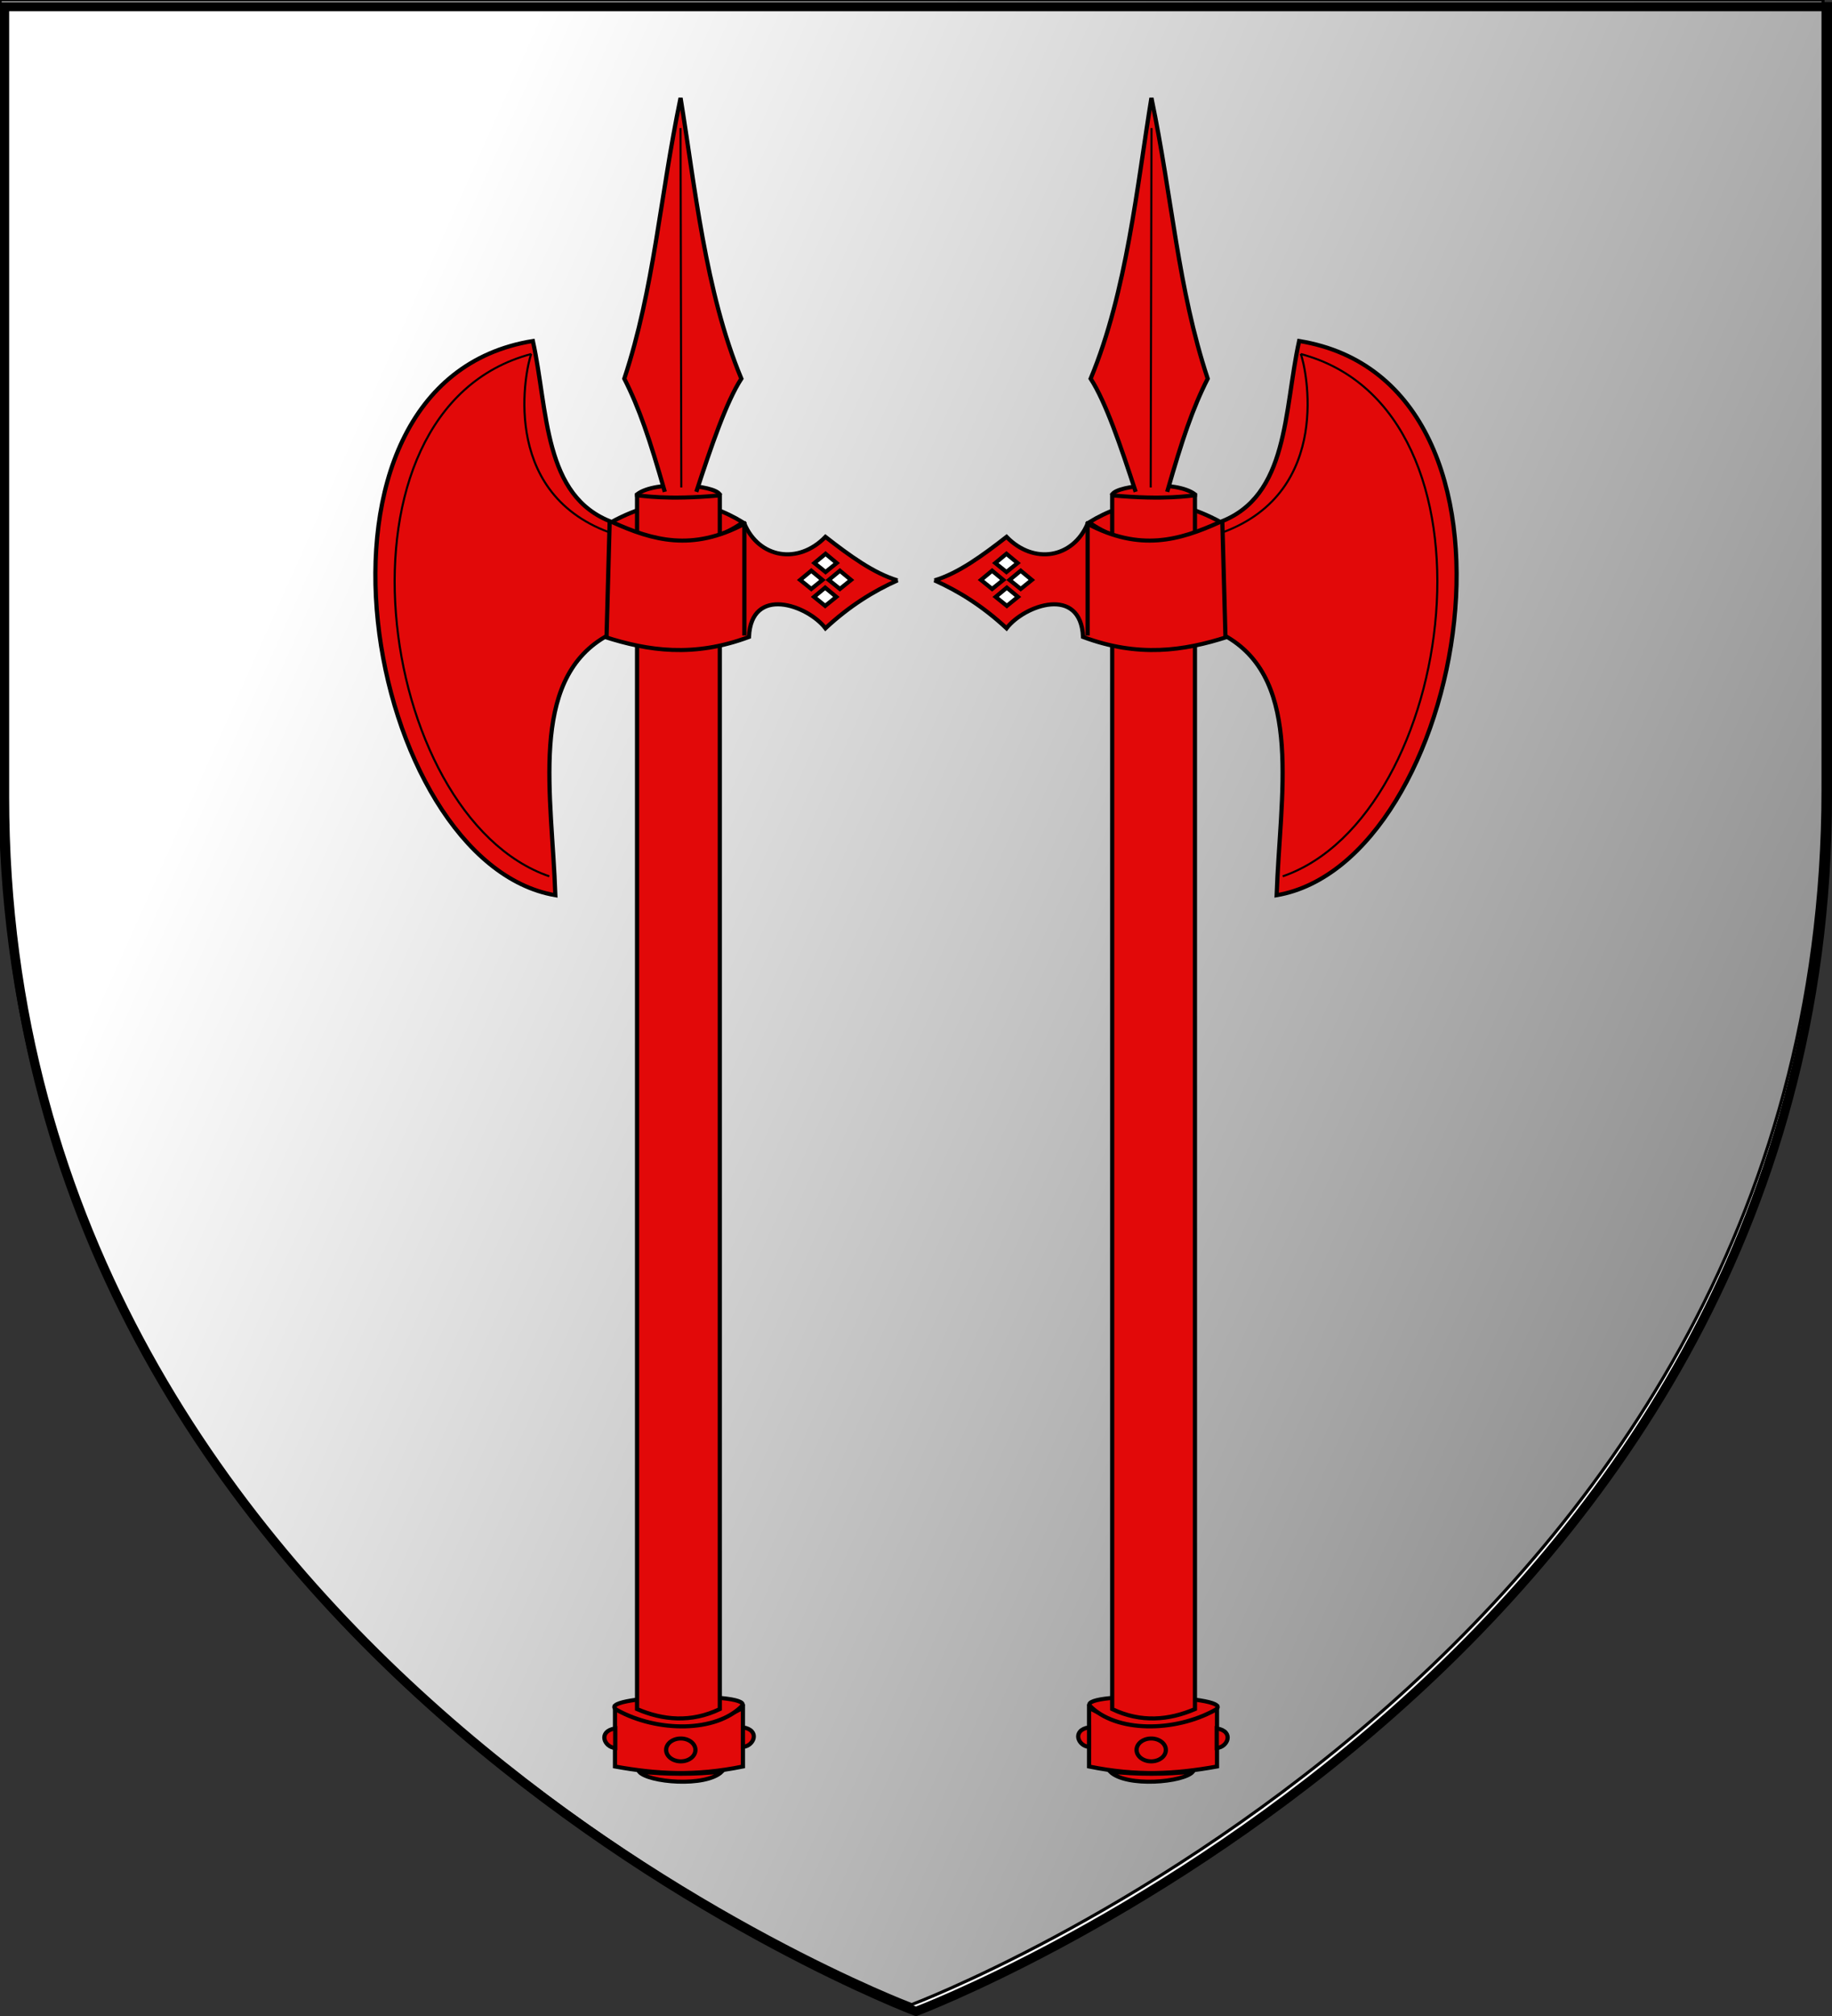
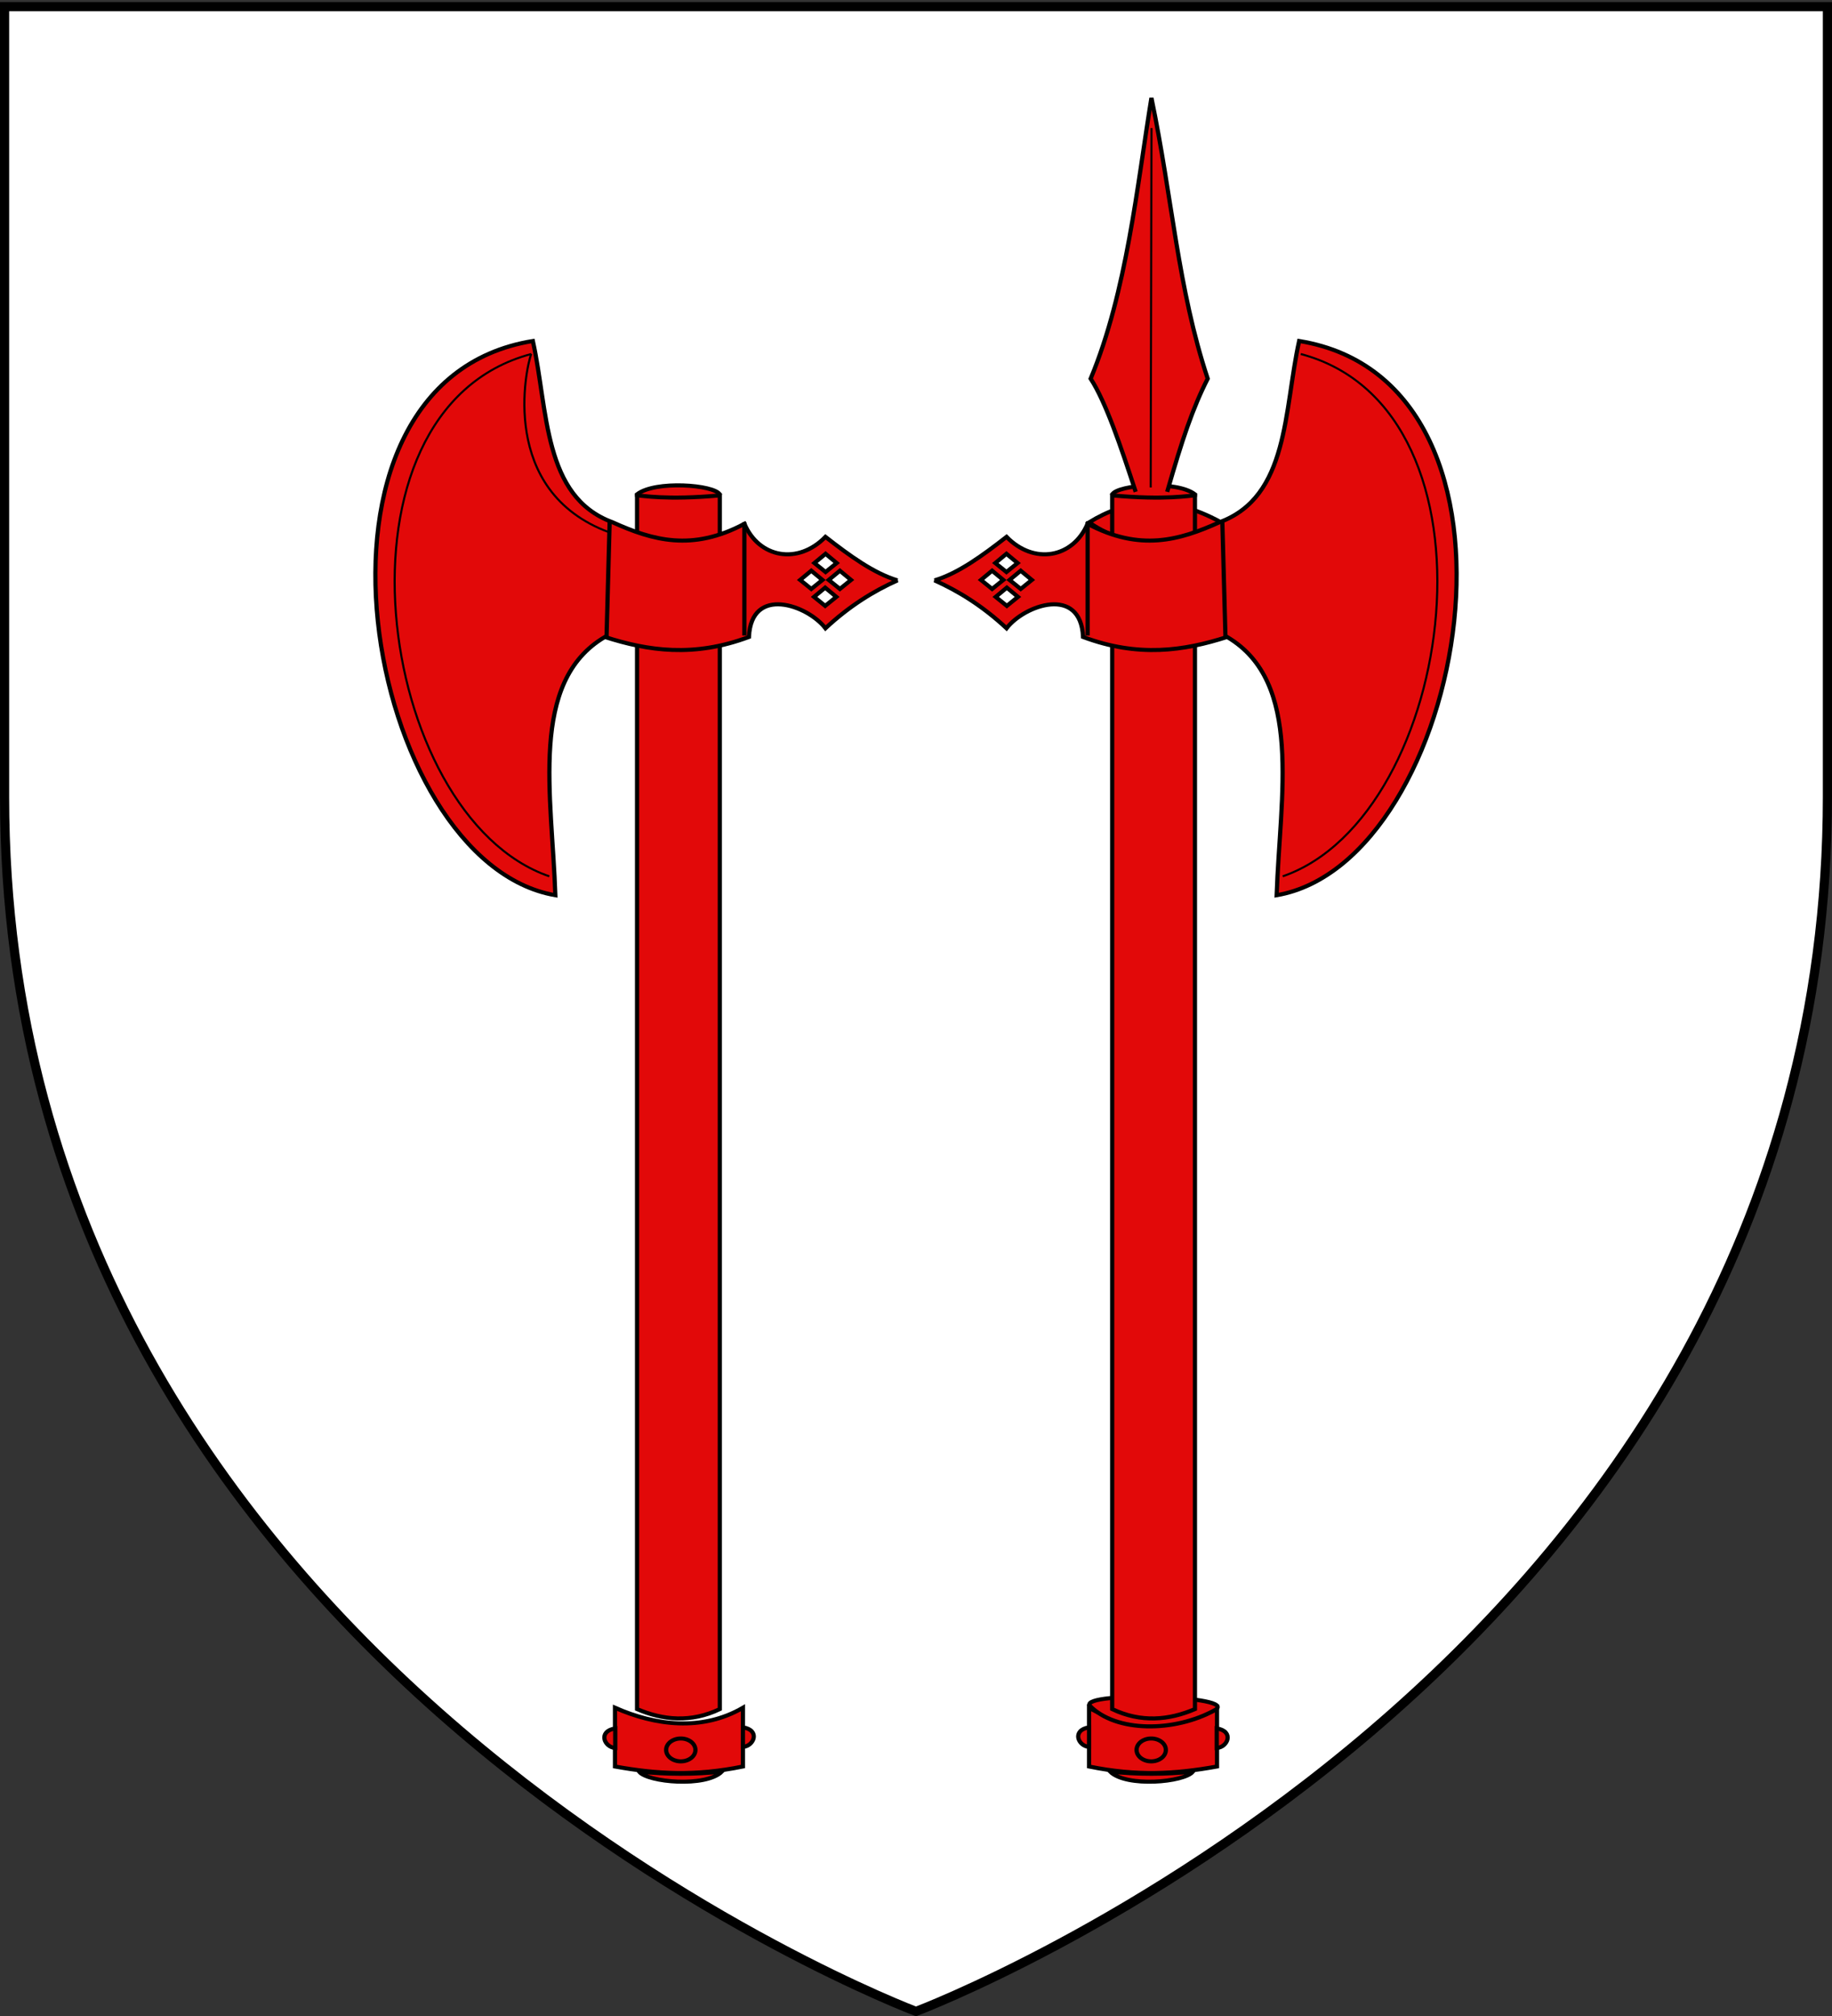
<svg xmlns="http://www.w3.org/2000/svg" xmlns:xlink="http://www.w3.org/1999/xlink" width="600" height="660" version="1.0">
  <rect width="100%" height="100%" fill="#333333" stroke="none" />
  <desc>Flag of Canton of Valais (Wallis)</desc>
  <defs>
    <linearGradient xlink:href="#a" id="d" x1="-290.025" x2="1131.601" y1="171.494" y2="806.598" gradientUnits="userSpaceOnUse" />
    <linearGradient id="a">
      <stop offset="0" style="stop-color:white;stop-opacity:1" />
      <stop offset=".229" style="stop-color:white;stop-opacity:1" />
      <stop offset="1" style="stop-color:black;stop-opacity:1" />
    </linearGradient>
  </defs>
  <g style="display:inline">
    <path d="M300 658.5s298.5-112.32 298.5-397.772V2.176H1.5v258.552C1.5 546.18 300 658.5 300 658.5" style="fill:#fff;fill-opacity:1;fill-rule:evenodd;stroke:none;stroke-width:1px;stroke-linecap:butt;stroke-linejoin:miter;stroke-opacity:1" />
  </g>
-   <path d="M298.556 656.272s298.5-112.32 298.5-397.772V-.05h-597V258.5c0 285.452 298.5 397.772 298.5 397.772z" style="opacity:1;fill:url(#d);fill-opacity:1;fill-rule:evenodd;stroke:#000;stroke-width:1px;stroke-linecap:butt;stroke-linejoin:miter;stroke-opacity:1" />
  <path d="M501.036 278.585c2.679-4.71 30.647-7.017 39.396 0 .6 8.285-31.745 14.422-39.396 0zM490 875.934v28.928c22.915 4.816 40.83 3.726 60.898 0v-28.928c-19.118 8.765-41.485 11.701-60.898 0z" style="fill:#e20909;fill-opacity:1;fill-rule:evenodd;stroke:#000;stroke-width:2;stroke-linecap:butt;stroke-linejoin:miter;stroke-miterlimit:4;stroke-dasharray:none;stroke-opacity:1" transform="matrix(.688 0 0 .665 19.563 -23.412)" />
  <path d="M490.268 874.862c12.47 13.34 40.392 13.182 59.559 2.273 12.456-7.185-63.375-9.347-59.56-2.273zM490 292.362c20.952 15.068 41.905 10.469 62.857 0-25.844-14.676-45.545-10.92-62.857 0z" style="fill:#e20909;fill-opacity:1;fill-rule:evenodd;stroke:#000;stroke-width:2;stroke-linecap:butt;stroke-linejoin:miter;stroke-miterlimit:4;stroke-dasharray:none;stroke-opacity:1" transform="matrix(.688 0 0 .665 19.563 -23.412)" />
  <path d="M501 279.09c25.381 2.426 37.252.027 39.396 0v597.506c-12.33 5.455-25.643 6.8-39.396 0z" style="fill:#e20909;fill-opacity:1;fill-rule:evenodd;stroke:#000;stroke-width:2;stroke-linecap:butt;stroke-linejoin:miter;stroke-miterlimit:4;stroke-dasharray:none;stroke-opacity:1" transform="matrix(.688 0 0 .665 19.563 -23.412)" />
  <path d="M416.429 320.934c11.428-3.569 22.857-12.237 34.285-21.429 13.036 13.84 31.605 10.44 38.572-6.429 24.848 13.68 43.583 8.21 62.77-.757C585.244 279.73 582.7 237.112 590 203.076c120.8 20.239 79.528 256.905-10.714 272.858 1.607-49.142 12.72-105.073-23.572-127.143-20.58 6.831-42.324 10.17-68.571 0-1.09-25.47-27.868-15.778-36.429-4.286-11.428-10.985-22.857-18.29-34.285-23.571zM500 907.362c13.155 1.451 26.31 1.406 39.464 0-4.174 5.31-31.732 7.872-39.464 0z" style="fill:#e20909;fill-opacity:1;fill-rule:evenodd;stroke:#000;stroke-width:2;stroke-linecap:butt;stroke-linejoin:miter;stroke-miterlimit:4;stroke-dasharray:none;stroke-opacity:1" transform="matrix(.688 0 0 .665 19.563 -23.412)" />
  <path d="M523.929 893.344a6.964 5.625 0 1 1-13.929 0 6.964 5.625 0 1 1 13.929 0z" style="fill:#e20909;fill-opacity:1;fill-rule:evenodd;stroke:#000;stroke-width:2;stroke-linecap:butt;stroke-linejoin:miter;stroke-miterlimit:4;stroke-dasharray:none;stroke-opacity:1" transform="matrix(.688 0 0 .665 21.361 -21.18)" />
  <path d="M490 885.576c-8.326 1.365-5.309 9.237 0 9.643zM550.795 886.112c8.326 1.364 5.31 9.237 0 9.643z" style="fill:#e20909;fill-opacity:1;fill-rule:evenodd;stroke:#000;stroke-width:2;stroke-linecap:butt;stroke-linejoin:miter;stroke-miterlimit:4;stroke-dasharray:none;stroke-opacity:1" transform="matrix(.688 0 0 .665 19.563 -23.412)" />
  <g style="fill:#fff;fill-opacity:1;stroke:#000;stroke-width:2;stroke-miterlimit:4;stroke-dasharray:none;stroke-opacity:1">
    <path d="m449.013 308.385-5.303 4.546 5.303 4.431 5.303-4.431zM442.194 316.719l-5.303 4.545 5.303 4.432 5.304-4.432zM455.803 316.719l-5.303 4.545 5.303 4.432 5.304-4.432zM449.197 325.052l-5.304 4.546 5.304 4.432 5.303-4.432z" style="fill:#fff;fill-opacity:1;fill-rule:evenodd;stroke:#000;stroke-width:2;stroke-linecap:butt;stroke-linejoin:miter;stroke-miterlimit:4;stroke-dasharray:none;stroke-opacity:1" transform="matrix(.688 0 0 .665 20.7 -23.775)" />
  </g>
  <path d="M1224.286 454.505c83.063-29.685 108.772-229.683 8.571-257.143" style="fill:none;fill-rule:evenodd;stroke:#000;stroke-width:1px;stroke-linecap:butt;stroke-linejoin:miter;stroke-opacity:1" transform="matrix(.688 0 0 .665 -422.203 -15.354)" />
-   <path d="M1232.857 197.276c2.509 6.699 15.677 67.69-37.056 87.857" style="fill:none;fill-rule:evenodd;stroke:#000;stroke-width:1px;stroke-linecap:butt;stroke-linejoin:miter;stroke-opacity:1" transform="matrix(.688 0 0 .665 -422.203 -15.354)" />
  <path d="M1131.429 280.22v55.714M1195.516 279.09l1.515 57.58" style="fill:none;fill-rule:evenodd;stroke:#000;stroke-width:2;stroke-linecap:butt;stroke-linejoin:miter;stroke-miterlimit:4;stroke-dasharray:none;stroke-opacity:1" transform="matrix(.688 0 0 .665 -422.203 -15.354)" />
  <path d="M1169.286 265.22c7.143-25.757 12.143-41.196 19.285-55.715-14.285-44.713-16.785-88.497-26.785-138.214-6.785 42.857-11.678 95.357-28.929 138.214 7.143 11.387 14.286 33.09 21.429 55.714" style="fill:#e20909;fill-opacity:1;fill-rule:evenodd;stroke:#000;stroke-width:2;stroke-linecap:butt;stroke-linejoin:miter;stroke-miterlimit:4;stroke-dasharray:none;stroke-opacity:1" transform="matrix(.688 0 0 .665 -422.203 -15.354)" />
  <path d="m1161.429 263.076.378-176.915" style="fill:none;fill-rule:evenodd;stroke:#000;stroke-width:1px;stroke-linecap:butt;stroke-linejoin:miter;stroke-opacity:1" transform="matrix(.688 0 0 .665 -422.203 -15.354)" />
  <path d="M501.036 278.585c2.679-4.71 30.647-7.017 39.396 0 .6 8.285-31.745 14.422-39.396 0zM490 875.934v28.928c22.915 4.816 40.83 3.726 60.898 0v-28.928c-19.118 8.765-41.485 11.701-60.898 0z" style="fill:#e20909;fill-opacity:1;fill-rule:evenodd;stroke:#000;stroke-width:2;stroke-linecap:butt;stroke-linejoin:miter;stroke-miterlimit:4;stroke-dasharray:none;stroke-opacity:1" transform="matrix(-.688 0 0 .665 580.437 -23.412)" />
-   <path d="M490.268 874.862c12.47 13.34 40.392 13.182 59.559 2.273 12.456-7.185-63.375-9.347-59.56-2.273zM490 292.362c20.952 15.068 41.905 10.469 62.857 0-25.844-14.676-45.545-10.92-62.857 0z" style="fill:#e20909;fill-opacity:1;fill-rule:evenodd;stroke:#000;stroke-width:2;stroke-linecap:butt;stroke-linejoin:miter;stroke-miterlimit:4;stroke-dasharray:none;stroke-opacity:1" transform="matrix(-.688 0 0 .665 580.437 -23.412)" />
  <path d="M501 279.09c25.381 2.426 37.252.027 39.396 0v597.506c-12.33 5.455-25.643 6.8-39.396 0z" style="fill:#e20909;fill-opacity:1;fill-rule:evenodd;stroke:#000;stroke-width:2;stroke-linecap:butt;stroke-linejoin:miter;stroke-miterlimit:4;stroke-dasharray:none;stroke-opacity:1" transform="matrix(-.688 0 0 .665 580.437 -23.412)" />
  <path d="M416.429 320.934c11.428-3.569 22.857-12.237 34.285-21.429 13.036 13.84 31.605 10.44 38.572-6.429 24.848 13.68 43.583 8.21 62.77-.757C585.244 279.73 582.7 237.112 590 203.076c120.8 20.239 79.528 256.905-10.714 272.858 1.607-49.142 12.72-105.073-23.572-127.143-20.58 6.831-42.324 10.17-68.571 0-1.09-25.47-27.868-15.778-36.429-4.286-11.428-10.985-22.857-18.29-34.285-23.571zM500 907.362c13.155 1.451 26.31 1.406 39.464 0-4.174 5.31-31.732 7.872-39.464 0z" style="fill:#e20909;fill-opacity:1;fill-rule:evenodd;stroke:#000;stroke-width:2;stroke-linecap:butt;stroke-linejoin:miter;stroke-miterlimit:4;stroke-dasharray:none;stroke-opacity:1" transform="matrix(-.688 0 0 .665 580.437 -23.412)" />
  <path d="M523.929 893.344a6.964 5.625 0 1 1-13.929 0 6.964 5.625 0 1 1 13.929 0z" style="fill:#e20909;fill-opacity:1;fill-rule:evenodd;stroke:#000;stroke-width:2;stroke-linecap:butt;stroke-linejoin:miter;stroke-miterlimit:4;stroke-dasharray:none;stroke-opacity:1" transform="matrix(-.688 0 0 .665 578.639 -21.18)" />
  <path d="M490 885.576c-8.326 1.365-5.309 9.237 0 9.643zM550.795 886.112c8.326 1.364 5.31 9.237 0 9.643z" style="fill:#e20909;fill-opacity:1;fill-rule:evenodd;stroke:#000;stroke-width:2;stroke-linecap:butt;stroke-linejoin:miter;stroke-miterlimit:4;stroke-dasharray:none;stroke-opacity:1" transform="matrix(-.688 0 0 .665 580.437 -23.412)" />
  <g style="fill:#fff;fill-opacity:1;stroke:#000;stroke-width:2;stroke-miterlimit:4;stroke-dasharray:none;stroke-opacity:1">
    <path d="m449.013 308.385-5.303 4.546 5.303 4.431 5.303-4.431zM442.194 316.719l-5.303 4.545 5.303 4.432 5.304-4.432zM455.803 316.719l-5.303 4.545 5.303 4.432 5.304-4.432zM449.197 325.052l-5.304 4.546 5.304 4.432 5.303-4.432z" style="fill:#fff;fill-opacity:1;fill-rule:evenodd;stroke:#000;stroke-width:2;stroke-linecap:butt;stroke-linejoin:miter;stroke-miterlimit:4;stroke-dasharray:none;stroke-opacity:1" transform="matrix(-.688 0 0 .665 579.3 -23.775)" />
  </g>
  <path d="M1224.286 454.505c83.063-29.685 108.772-229.683 8.571-257.143" style="fill:none;fill-rule:evenodd;stroke:#000;stroke-width:1px;stroke-linecap:butt;stroke-linejoin:miter;stroke-opacity:1" transform="matrix(-.688 0 0 .665 1022.203 -15.354)" />
  <path d="M1232.857 197.276c2.509 6.699 15.677 67.69-37.056 87.857" style="fill:none;fill-rule:evenodd;stroke:#000;stroke-width:1px;stroke-linecap:butt;stroke-linejoin:miter;stroke-opacity:1" transform="matrix(-.688 0 0 .665 1022.203 -15.354)" />
  <path d="M1131.429 280.22v55.714M1195.516 279.09l1.515 57.58" style="fill:none;fill-rule:evenodd;stroke:#000;stroke-width:2;stroke-linecap:butt;stroke-linejoin:miter;stroke-miterlimit:4;stroke-dasharray:none;stroke-opacity:1" transform="matrix(-.688 0 0 .665 1022.203 -15.354)" />
-   <path d="M1169.286 265.22c7.143-25.757 12.143-41.196 19.285-55.715-14.285-44.713-16.785-88.497-26.785-138.214-6.785 42.857-11.678 95.357-28.929 138.214 7.143 11.387 14.286 33.09 21.429 55.714" style="fill:#e20909;fill-opacity:1;fill-rule:evenodd;stroke:#000;stroke-width:2;stroke-linecap:butt;stroke-linejoin:miter;stroke-miterlimit:4;stroke-dasharray:none;stroke-opacity:1" transform="matrix(-.688 0 0 .665 1022.203 -15.354)" />
-   <path d="m1161.429 263.076.378-176.915" style="fill:none;fill-rule:evenodd;stroke:#000;stroke-width:1px;stroke-linecap:butt;stroke-linejoin:miter;stroke-opacity:1" transform="matrix(-.688 0 0 .665 1022.203 -15.354)" />
  <path d="M300 658.5S1.5 546.18 1.5 260.728V2.176h597v258.552C598.5 546.18 300 658.5 300 658.5z" style="opacity:1;fill:none;fill-opacity:1;fill-rule:evenodd;stroke:#000;stroke-width:3;stroke-linecap:butt;stroke-linejoin:miter;stroke-miterlimit:4;stroke-dasharray:none;stroke-opacity:1" />
</svg>